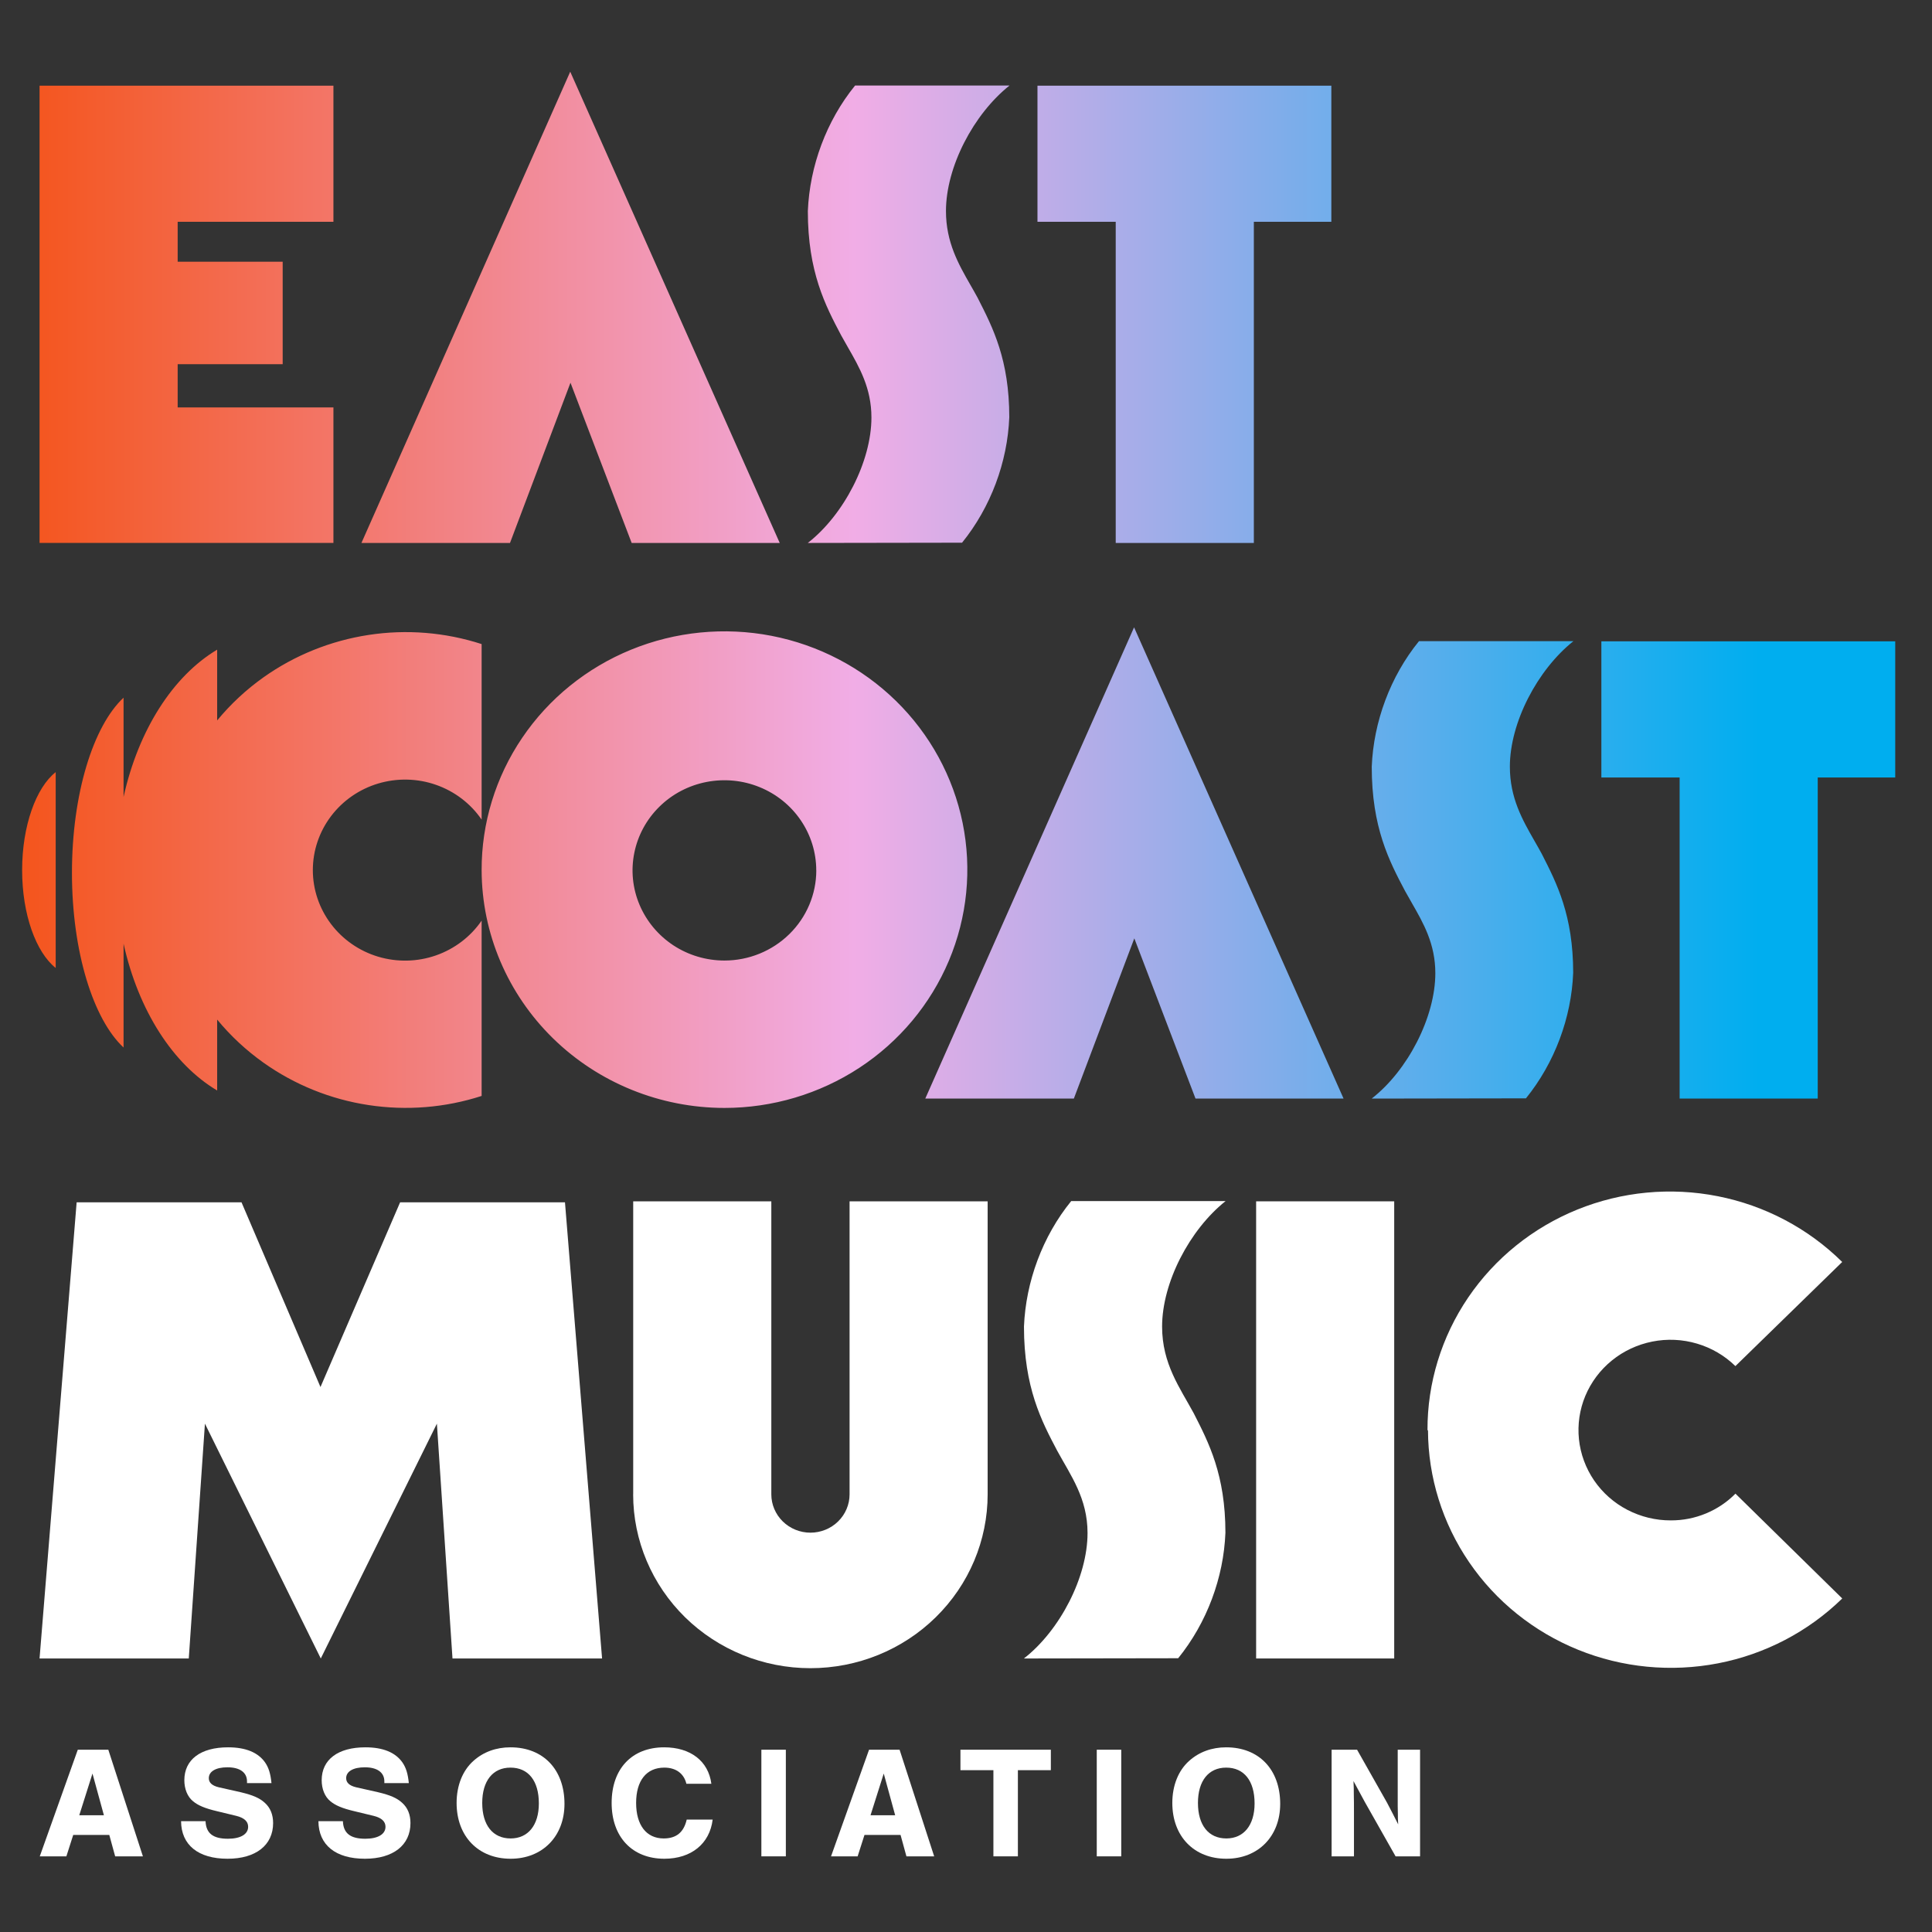
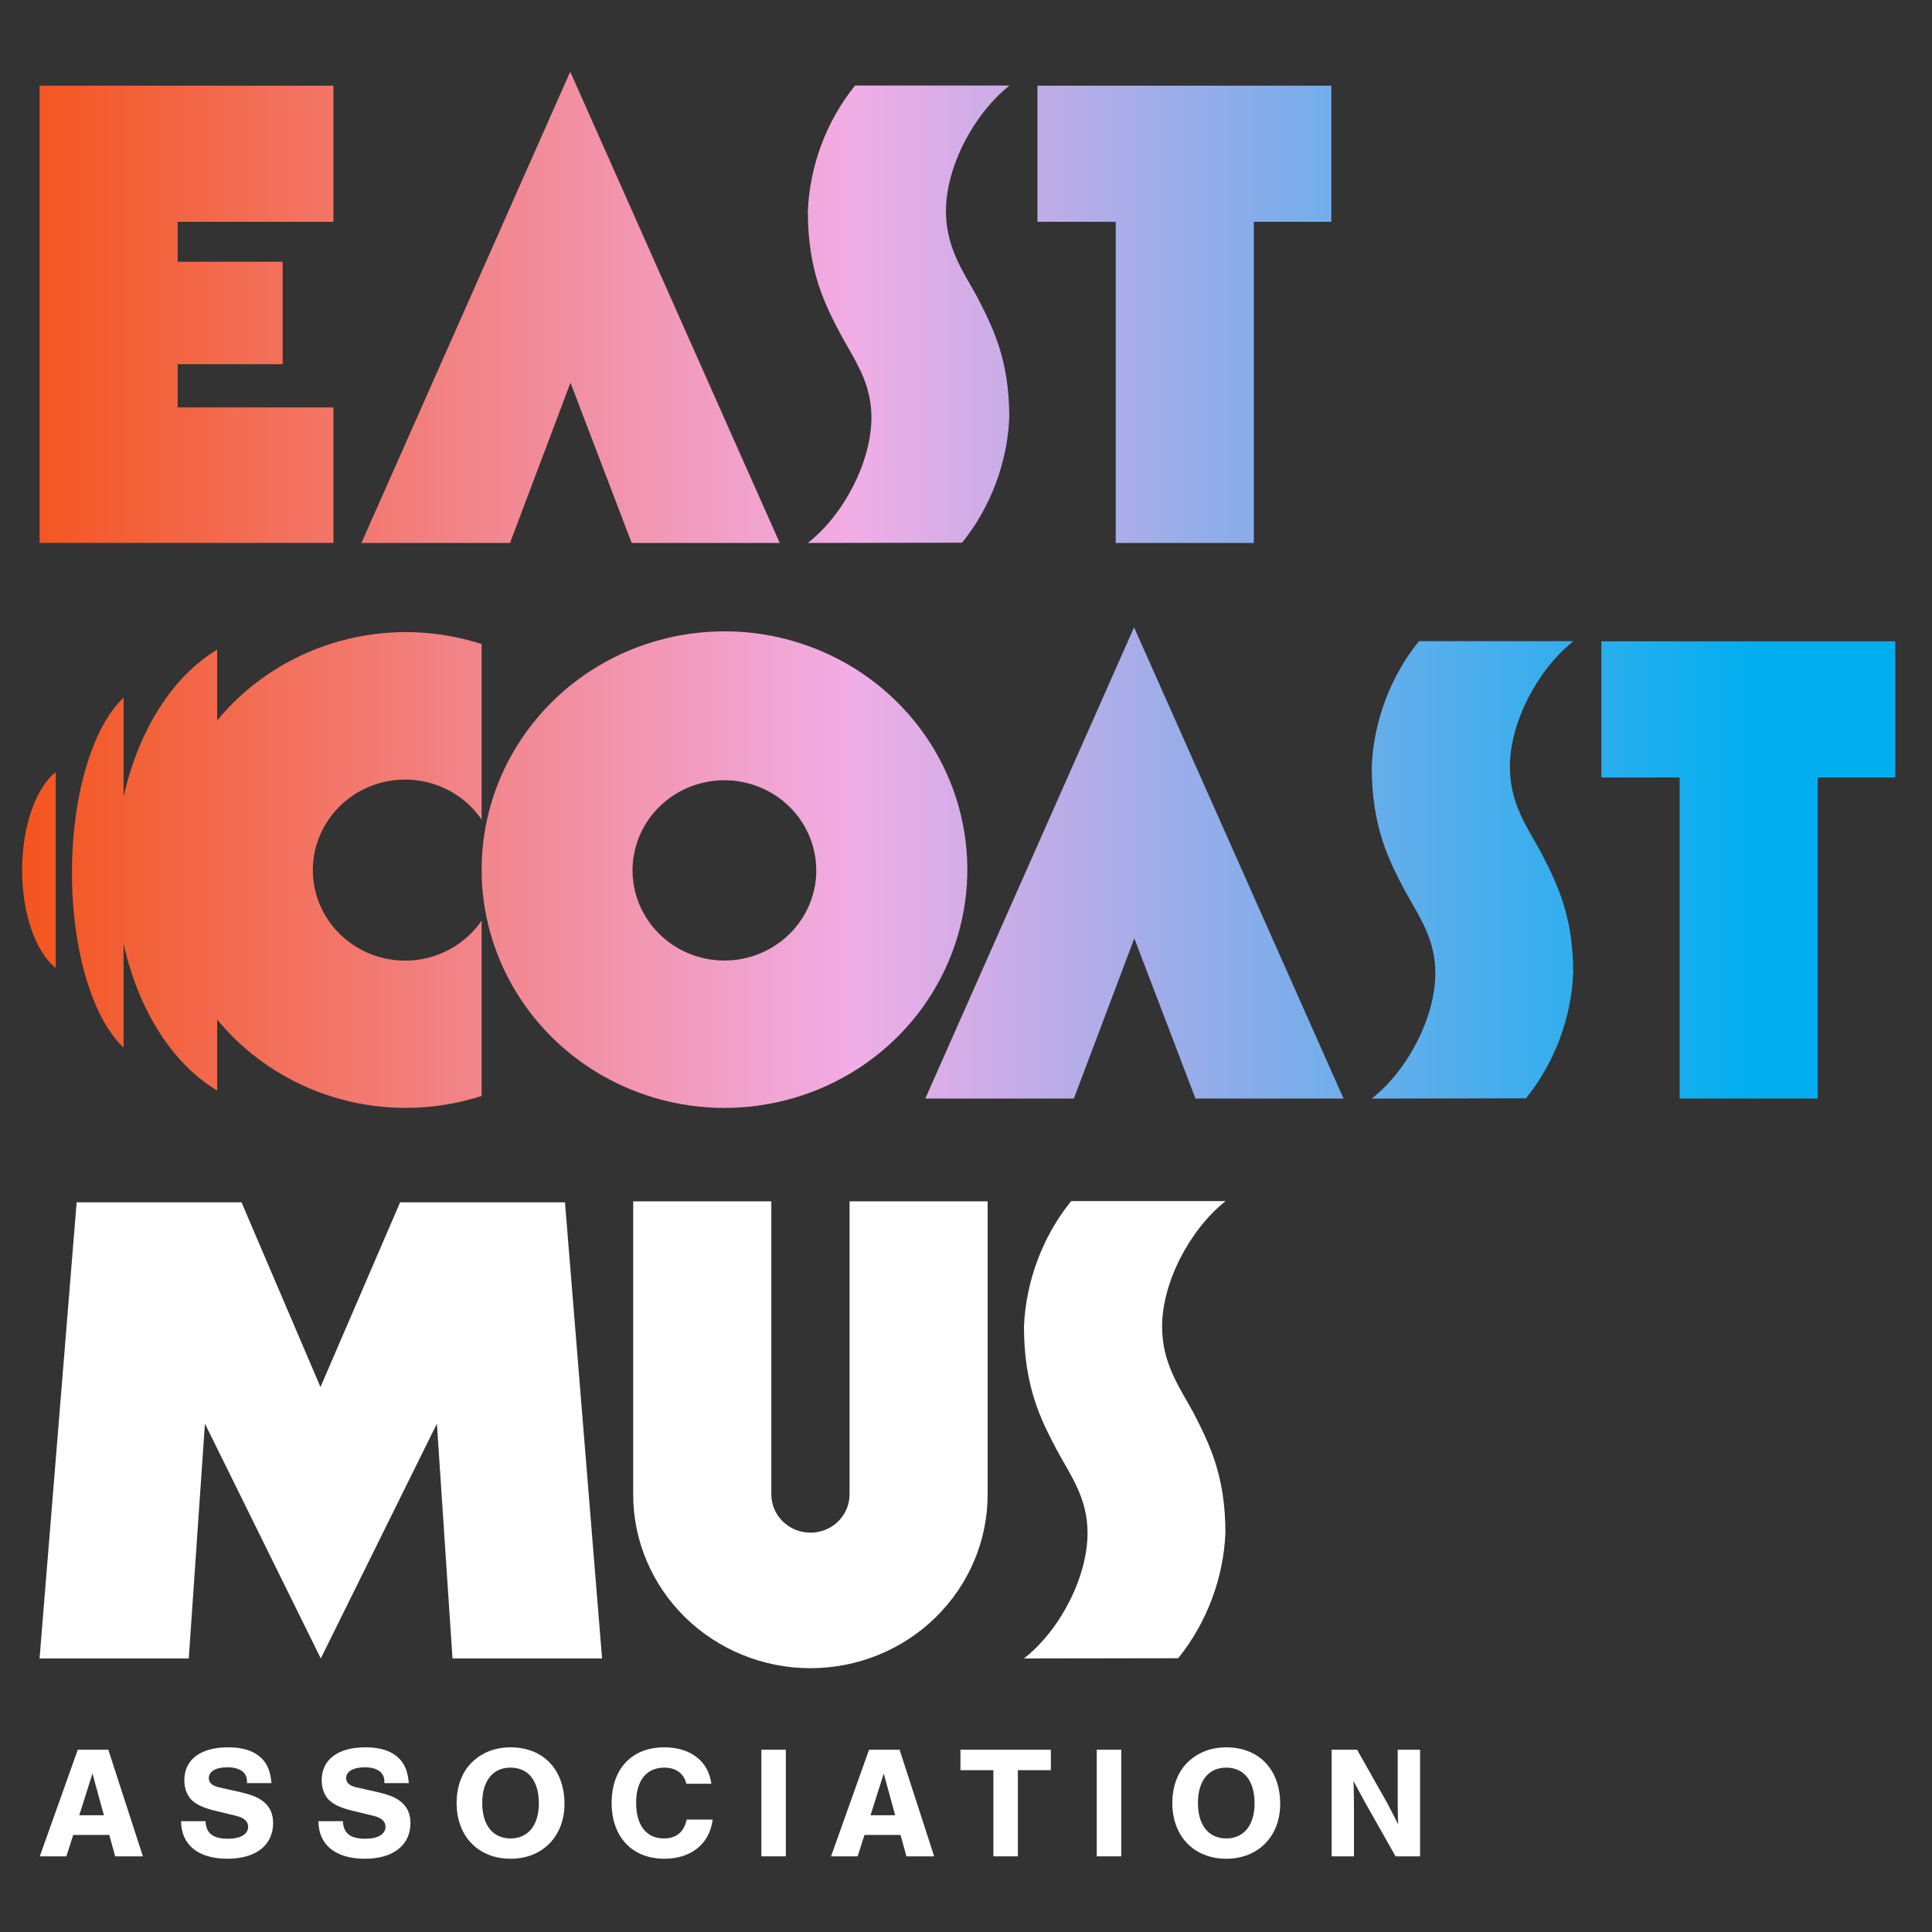
<svg xmlns="http://www.w3.org/2000/svg" width="100%" height="100%" viewBox="0 0 520 520" version="1.1" xml:space="preserve" style="fill-rule:evenodd;clip-rule:evenodd;stroke-linejoin:round;stroke-miterlimit:2;">
  <rect x="0" y="0" width="520" height="520" fill="#333333" stroke="none" />
  <g transform="matrix(5.16,0,0,5.063,-246.884,-279.42)">
    <g transform="matrix(0.1,0,0,0.1,0,-438.759)">
      <path d="M775.895,4977.59L666.988,5228.11L744.48,5228.11L776.027,5142.93L807.941,5228.11L885.172,5228.11L775.895,4977.59ZM499.09,5228.08L499.09,4985.03L652.375,4985.03L652.375,5057.38L571.133,5057.38L571.133,5078.6L625.906,5078.6L625.906,5133.07L571.133,5133.07L571.133,5156.05L652.375,5156.05L652.375,5228.08L499.09,5228.08ZM961.094,5523.49L1070,5272.97L1179.28,5523.49L1102.05,5523.49L1070.13,5438.31L1038.59,5523.49L961.094,5523.49ZM1354.57,5523.49L1354.57,5352.79L1313.75,5352.79L1313.75,5280.41L1467.03,5280.41L1467.03,5352.79L1426.61,5352.79L1426.61,5523.49L1354.57,5523.49ZM1227.14,5456.8C1227.14,5480.2 1212.73,5508.59 1193.95,5523.49L1194,5523.49L1274.41,5523.36C1289.4,5504.47 1298.12,5480.52 1299.05,5456.66C1299.05,5426.16 1290.54,5409.15 1282.8,5393.68L1282.52,5393.13C1281.35,5390.92 1280.11,5388.73 1278.87,5386.52C1272.57,5375.3 1266.02,5363.65 1266.02,5347.05C1266.02,5323.62 1280.37,5295.57 1299.16,5280.33L1218.61,5280.33C1203.64,5299.08 1194.93,5323.2 1193.97,5347.05C1193.97,5379.43 1203.09,5397.2 1211.35,5413.13C1212.46,5415.2 1213.61,5417.25 1214.77,5419.29L1214.77,5419.3C1220.94,5430.24 1227.14,5441.25 1227.14,5456.8ZM729.68,5402.16C729.602,5377.09 736.961,5352.55 750.859,5331.67C764.73,5310.79 784.504,5294.48 807.652,5284.84C830.797,5275.2 856.281,5272.65 880.863,5277.48C905.473,5282.35 928.063,5294.38 945.813,5312.09C963.566,5329.81 975.656,5352.39 980.574,5376.95C985.492,5401.55 982.992,5427.02 973.398,5450.21C963.805,5473.37 947.566,5493.18 926.734,5507.1C905.898,5521.02 881.371,5528.46 856.309,5528.46C822.797,5528.43 790.645,5515.12 766.91,5491.46C743.18,5467.79 729.785,5435.68 729.68,5402.16ZM904.223,5402.16C904.223,5392.68 901.406,5383.41 896.145,5375.55C890.883,5367.66 883.391,5361.52 874.645,5357.91C865.902,5354.27 856.258,5353.34 846.957,5355.18C837.652,5357.04 829.125,5361.57 822.426,5368.3C815.73,5374.99 811.16,5383.54 809.324,5392.84C807.465,5402.13 808.422,5411.77 812.063,5420.51C815.703,5429.28 821.84,5436.74 829.707,5442.03C837.574,5447.29 846.848,5450.1 856.336,5450.1C869.039,5450.1 881.211,5445.03 890.191,5436.05C899.176,5427.07 904.223,5414.91 904.25,5402.19L904.223,5402.16ZM729.68,5428.88C723.938,5437.43 715.566,5443.91 705.867,5447.37C696.168,5450.82 685.59,5451.06 675.73,5448.06C665.871,5445.05 657.234,5438.95 651.098,5430.66C644.957,5422.37 641.637,5412.33 641.637,5402.03C641.637,5391.72 644.957,5381.68 651.098,5373.39C657.234,5365.11 665.871,5359 675.73,5356C685.59,5353 696.168,5353.23 705.867,5356.69C715.566,5360.14 723.938,5366.62 729.68,5375.18L729.68,5281.87C710.68,5275.6 690.453,5273.93 670.711,5277.01C650.965,5280.09 632.176,5287.79 615.965,5299.5C606.875,5306.07 598.734,5313.8 591.73,5322.46L591.73,5284.84C568.68,5298.84 550.648,5327.55 542.91,5363.14L542.91,5310.37C527.125,5325.32 515.988,5361.42 515.988,5403.46C515.988,5445.51 527.152,5481.44 542.91,5496.34L542.91,5441.14C550.648,5476.67 568.68,5505.25 591.73,5519.19L591.73,5481.49C598.734,5490.15 606.875,5497.88 615.965,5504.45C632.176,5516.16 650.938,5523.89 670.711,5526.94C690.48,5530 710.68,5528.35 729.68,5522.08L729.68,5428.88ZM507.512,5454.06L507.512,5349.94C497.227,5358.2 490,5378.52 490,5402.05C490,5425.59 497.227,5445.72 507.512,5454.06ZM1060.43,5228.11L1060.43,5057.38L1019.61,5057.38L1019.61,4985.03L1172.9,4985.03L1172.9,5057.38L1132.48,5057.38L1132.48,5228.11L1060.43,5228.11ZM933.004,5161.41C933.004,5184.82 918.598,5213.21 899.813,5228.11L899.863,5228.11L980.281,5227.98C995.27,5209.09 1003.98,5185.13 1004.91,5161.28C1004.91,5130.78 996.402,5113.77 988.66,5098.3L988.387,5097.75C987.215,5095.54 985.98,5093.34 984.738,5091.14C978.43,5079.91 971.883,5068.27 971.883,5051.67C971.883,5028.24 986.234,5000.19 1005.02,4984.95L924.473,4984.95C909.512,5003.7 900.793,5027.82 899.836,5051.67C899.836,5084.04 908.953,5101.81 917.219,5117.75C918.328,5119.82 919.484,5121.87 920.637,5123.92C926.801,5134.86 933.004,5145.87 933.004,5161.41" style="fill:url(#_Linear1);" />
    </g>
    <g transform="matrix(0.1,0,0,0.1,0,-349.541)">
      <path d="M714.48,4928.95L706.348,4804.12L645.781,4928.95L585.352,4804.12L576.926,4928.95L499.09,4928.95L518.434,4686.46L604.434,4686.46L645.621,4784.65L687.16,4686.46L773.156,4686.46L792.504,4928.95L714.48,4928.95" style="fill:white;fill-rule:nonzero;" />
    </g>
    <g transform="matrix(0.1,0,0,0.1,0,-349.078)">
      <path d="M808.742,4837.05L808.742,4681.3L880.785,4681.3L880.785,4837.05C880.785,4842.46 882.938,4847.64 886.766,4851.47C890.594,4855.29 895.773,4857.44 901.195,4857.44C906.617,4857.44 911.801,4855.29 915.625,4851.47C919.453,4847.64 921.605,4842.46 921.605,4837.05L921.605,4681.3L993.625,4681.3L993.625,4837.05C993.625,4861.56 983.898,4885.07 966.543,4902.41C949.215,4919.76 925.699,4929.48 901.168,4929.48C876.641,4929.48 853.148,4919.73 835.793,4902.41C818.469,4885.07 808.715,4861.56 808.715,4837.05L808.742,4837.05" style="fill:white;fill-rule:nonzero;" />
    </g>
    <g transform="matrix(0.1,0,0,0.1,0,-349.608)">
      <path d="M1012.54,4929.62C1031.33,4914.72 1045.73,4886.33 1045.73,4862.93C1045.73,4844.47 1036.99,4832.41 1029.95,4819.26C1021.69,4803.33 1012.57,4785.56 1012.57,4753.18C1013.53,4729.33 1022.24,4705.22 1037.21,4686.46L1117.75,4686.46C1098.96,4701.71 1084.62,4729.76 1084.62,4753.18C1084.62,4773.05 1094,4785.83 1101.12,4799.26C1108.93,4814.88 1117.65,4831.94 1117.65,4862.8C1116.72,4886.65 1108,4910.61 1093.01,4929.49L1012.6,4929.62L1012.54,4929.62" style="fill:white;fill-rule:nonzero;" />
    </g>
    <g transform="matrix(0,-0.1,-0.1,0,597.765,248.171)">
-       <path d="M1048.17,4843.98L1291.19,4843.98L1291.19,4771.96L1048.17,4771.96L1048.17,4843.98" style="fill:white;fill-rule:nonzero;" />
-     </g>
+       </g>
    <g transform="matrix(0.1,0,0,0.1,0,-349.621)">
-       <path d="M1223.05,4808.4C1222.96,4783.3 1230.36,4758.76 1244.28,4737.85C1258.2,4716.98 1278,4700.7 1301.2,4691.11C1324.4,4681.52 1349.91,4679.05 1374.52,4684.02C1399.13,4688.98 1421.7,4701.15 1439.37,4718.97L1383.66,4774.32C1378.06,4768.75 1371.18,4764.63 1363.63,4762.37C1356.05,4760.08 1348.05,4759.71 1340.32,4761.28C1332.59,4762.85 1325.33,4766.28 1319.25,4771.32C1313.16,4776.34 1308.41,4782.8 1305.4,4790.1C1302.4,4797.41 1301.26,4805.35 1302.05,4813.18C1302.85,4821.04 1305.59,4828.58 1309.97,4835.12C1314.38,4841.68 1320.34,4847.05 1327.32,4850.74C1334.32,4854.43 1342.07,4856.37 1349.97,4856.34C1356.27,4856.37 1362.48,4855.12 1368.28,4852.67C1374.07,4850.23 1379.31,4846.65 1383.69,4842.13L1439.39,4897.85C1421.67,4915.49 1399.13,4927.5 1374.6,4932.33C1350.07,4937.16 1324.67,4934.67 1301.57,4925.1C1278.48,4915.55 1258.71,4899.37 1244.79,4878.6C1230.86,4857.83 1223.39,4833.42 1223.31,4808.42L1223.1,4808.42L1223.05,4808.4" style="fill:white;fill-rule:nonzero;" />
-     </g>
+       </g>
    <g transform="matrix(0.1,0,0,0.1,0,-309.923)">
      <path d="M535.465,4626.57L538.531,4637.96L553,4637.96L534.953,4581.27L519.035,4581.27L499.203,4637.96L513.078,4637.96L516.652,4626.57L535.465,4626.57ZM532.656,4616.12L519.801,4616.12L526.695,4593.94L532.656,4616.12Z" style="fill:white;fill-rule:nonzero;" />
    </g>
    <g transform="matrix(0.1,0,0,0.1,0,-309.923)">
      <path d="M620.066,4599.03C619.555,4593.93 618.617,4590.87 616.746,4588.07C613.086,4582.72 606.613,4580 597.422,4580C583.035,4580 574.609,4586.54 574.609,4597.5C574.609,4602.09 576.227,4606.26 579.121,4608.64C581.672,4610.85 585.418,4612.46 591.461,4613.91L601.762,4616.45C605.848,4617.48 607.891,4619.43 607.891,4622.23C607.891,4626.23 603.891,4628.6 597.336,4628.6C589.59,4628.6 585.93,4625.72 585.676,4619.26L572.906,4619.26C572.988,4631.92 581.844,4639.23 597.168,4639.23C611.895,4639.23 620.918,4632.01 620.918,4620.28C620.918,4615.77 619.469,4612.12 616.574,4609.49C613.852,4606.94 610.359,4605.41 604.063,4603.88L592.57,4601.24C589.078,4600.39 587.375,4598.78 587.375,4596.4C587.375,4592.83 591.035,4590.62 597.082,4590.62C603.551,4590.62 607.297,4593.34 607.297,4598.1L607.297,4599.03L620.066,4599.03" style="fill:white;fill-rule:nonzero;" />
    </g>
    <g transform="matrix(0.1,0,0,0.1,0,-309.923)">
      <path d="M691.707,4599.03C691.195,4593.93 690.262,4590.87 688.387,4588.07C684.727,4582.72 678.258,4580 669.063,4580C654.676,4580 646.25,4586.54 646.25,4597.5C646.25,4602.09 647.867,4606.26 650.762,4608.64C653.316,4610.85 657.063,4612.46 663.105,4613.91L673.406,4616.45C677.492,4617.48 679.535,4619.43 679.535,4622.23C679.535,4626.23 675.535,4628.6 668.98,4628.6C661.234,4628.6 657.57,4625.72 657.316,4619.26L644.547,4619.26C644.633,4631.92 653.484,4639.23 668.809,4639.23C683.535,4639.23 692.559,4632.01 692.559,4620.28C692.559,4615.77 691.113,4612.12 688.219,4609.49C685.492,4606.94 682.004,4605.41 675.703,4603.88L664.211,4601.24C660.723,4600.39 659.02,4598.78 659.02,4596.4C659.02,4592.83 662.68,4590.62 668.723,4590.62C675.191,4590.62 678.938,4593.34 678.938,4598.1L678.938,4599.03L691.707,4599.03" style="fill:white;fill-rule:nonzero;" />
    </g>
    <g transform="matrix(0.1,0,0,0.1,0,-309.923)">
      <path d="M744.719,4580C737.227,4580 730.586,4582.46 725.395,4587.22C719.777,4592.32 716.625,4600.31 716.625,4609.57C716.625,4627.33 727.949,4639.23 744.805,4639.23C761.402,4639.23 772.895,4627.33 772.895,4610.08C772.895,4591.81 761.828,4580 744.719,4580ZM744.719,4590.79C754.082,4590.79 759.531,4597.84 759.531,4609.83C759.531,4621.38 753.91,4628.44 744.805,4628.44C735.523,4628.44 729.992,4621.38 729.992,4609.57C729.992,4597.84 735.523,4590.79 744.719,4590.79" style="fill:white;fill-rule:nonzero;" />
    </g>
    <g transform="matrix(0.1,0,0,0.1,0,-309.923)">
      <path d="M849.508,4599.37C847.977,4587.31 838.613,4580 824.906,4580C808.051,4580 797.496,4591.39 797.496,4609.57C797.496,4627.67 808.223,4639.23 824.992,4639.23C839.039,4639.23 848.656,4631.24 850.191,4618.41L836.656,4618.41C835.121,4625.21 831.207,4628.44 824.652,4628.44C815.629,4628.44 810.266,4621.38 810.266,4609.57C810.266,4597.68 815.629,4590.79 824.992,4590.79C831.035,4590.79 835.207,4593.93 836.484,4599.37L849.508,4599.37" style="fill:white;fill-rule:nonzero;" />
    </g>
    <g transform="matrix(-0.1,0,0,0.1,176.396,-309.923)">
      <path d="M875.598,4581.27L888.363,4581.27L888.363,4637.96L875.598,4637.96L875.598,4581.27" style="fill:white;fill-rule:nonzero;" />
    </g>
    <g transform="matrix(0.1,0,0,0.1,0,-309.923)">
      <path d="M948.195,4626.57L951.262,4637.96L965.734,4637.96L947.688,4581.27L931.766,4581.27L911.934,4637.96L925.809,4637.96L929.383,4626.57L948.195,4626.57ZM945.387,4616.12L932.531,4616.12L939.43,4593.94L945.387,4616.12Z" style="fill:white;fill-rule:nonzero;" />
    </g>
    <g transform="matrix(0.1,0,0,0.1,0,-309.923)">
      <path d="M1009.4,4592.15L1026.59,4592.15L1026.59,4581.27L979.434,4581.27L979.434,4592.15L996.629,4592.15L996.629,4637.96L1009.4,4637.96L1009.4,4592.15" style="fill:white;fill-rule:nonzero;" />
    </g>
    <g transform="matrix(-0.1,0,0,0.1,211.385,-309.923)">
      <path d="M1050.54,4581.27L1063.31,4581.27L1063.31,4637.96L1050.54,4637.96L1050.54,4581.27" style="fill:white;fill-rule:nonzero;" />
    </g>
    <g transform="matrix(0.1,0,0,0.1,0,-309.923)">
      <path d="M1118.04,4580C1110.55,4580 1103.91,4582.46 1098.72,4587.22C1093.1,4592.32 1089.95,4600.31 1089.95,4609.57C1089.95,4627.33 1101.27,4639.23 1118.13,4639.23C1134.73,4639.23 1146.22,4627.33 1146.22,4610.08C1146.22,4591.81 1135.16,4580 1118.04,4580ZM1118.04,4590.79C1127.41,4590.79 1132.86,4597.84 1132.86,4609.83C1132.86,4621.38 1127.24,4628.44 1118.13,4628.44C1108.85,4628.44 1103.32,4621.38 1103.32,4609.57C1103.32,4597.84 1108.85,4590.79 1118.04,4590.79" style="fill:white;fill-rule:nonzero;" />
    </g>
    <g transform="matrix(0.1,0,0,0.1,0,-309.923)">
      <path d="M1219.18,4637.96L1219.18,4581.27L1207.52,4581.27L1207.52,4611.19L1207.6,4615.44C1207.6,4617.14 1207.6,4618.66 1207.77,4620.96C1205.64,4616.71 1204.2,4613.73 1201.98,4609.49L1186.32,4581.27L1173.04,4581.27L1173.04,4637.96L1184.7,4637.96L1184.7,4614.67C1184.7,4611.1 1184.7,4607.79 1184.62,4604.73C1184.62,4603.03 1184.62,4600.9 1184.45,4597.93L1190.32,4608.98L1206.41,4637.96L1219.18,4637.96" style="fill:white;fill-rule:nonzero;" />
    </g>
  </g>
  <defs>
    <linearGradient id="_Linear1" x1="0" y1="0" x2="1" y2="0" gradientUnits="userSpaceOnUse" gradientTransform="matrix(939.04,-1e-05,-1e-05,-939.04,454.83,5916.63)">
      <stop offset="0" style="stop-color:rgb(244,77,11);stop-opacity:1" />
      <stop offset="0.5" style="stop-color:rgb(241,173,230);stop-opacity:1" />
      <stop offset="1" style="stop-color:rgb(0,174,239);stop-opacity:1" />
    </linearGradient>
  </defs>
</svg>